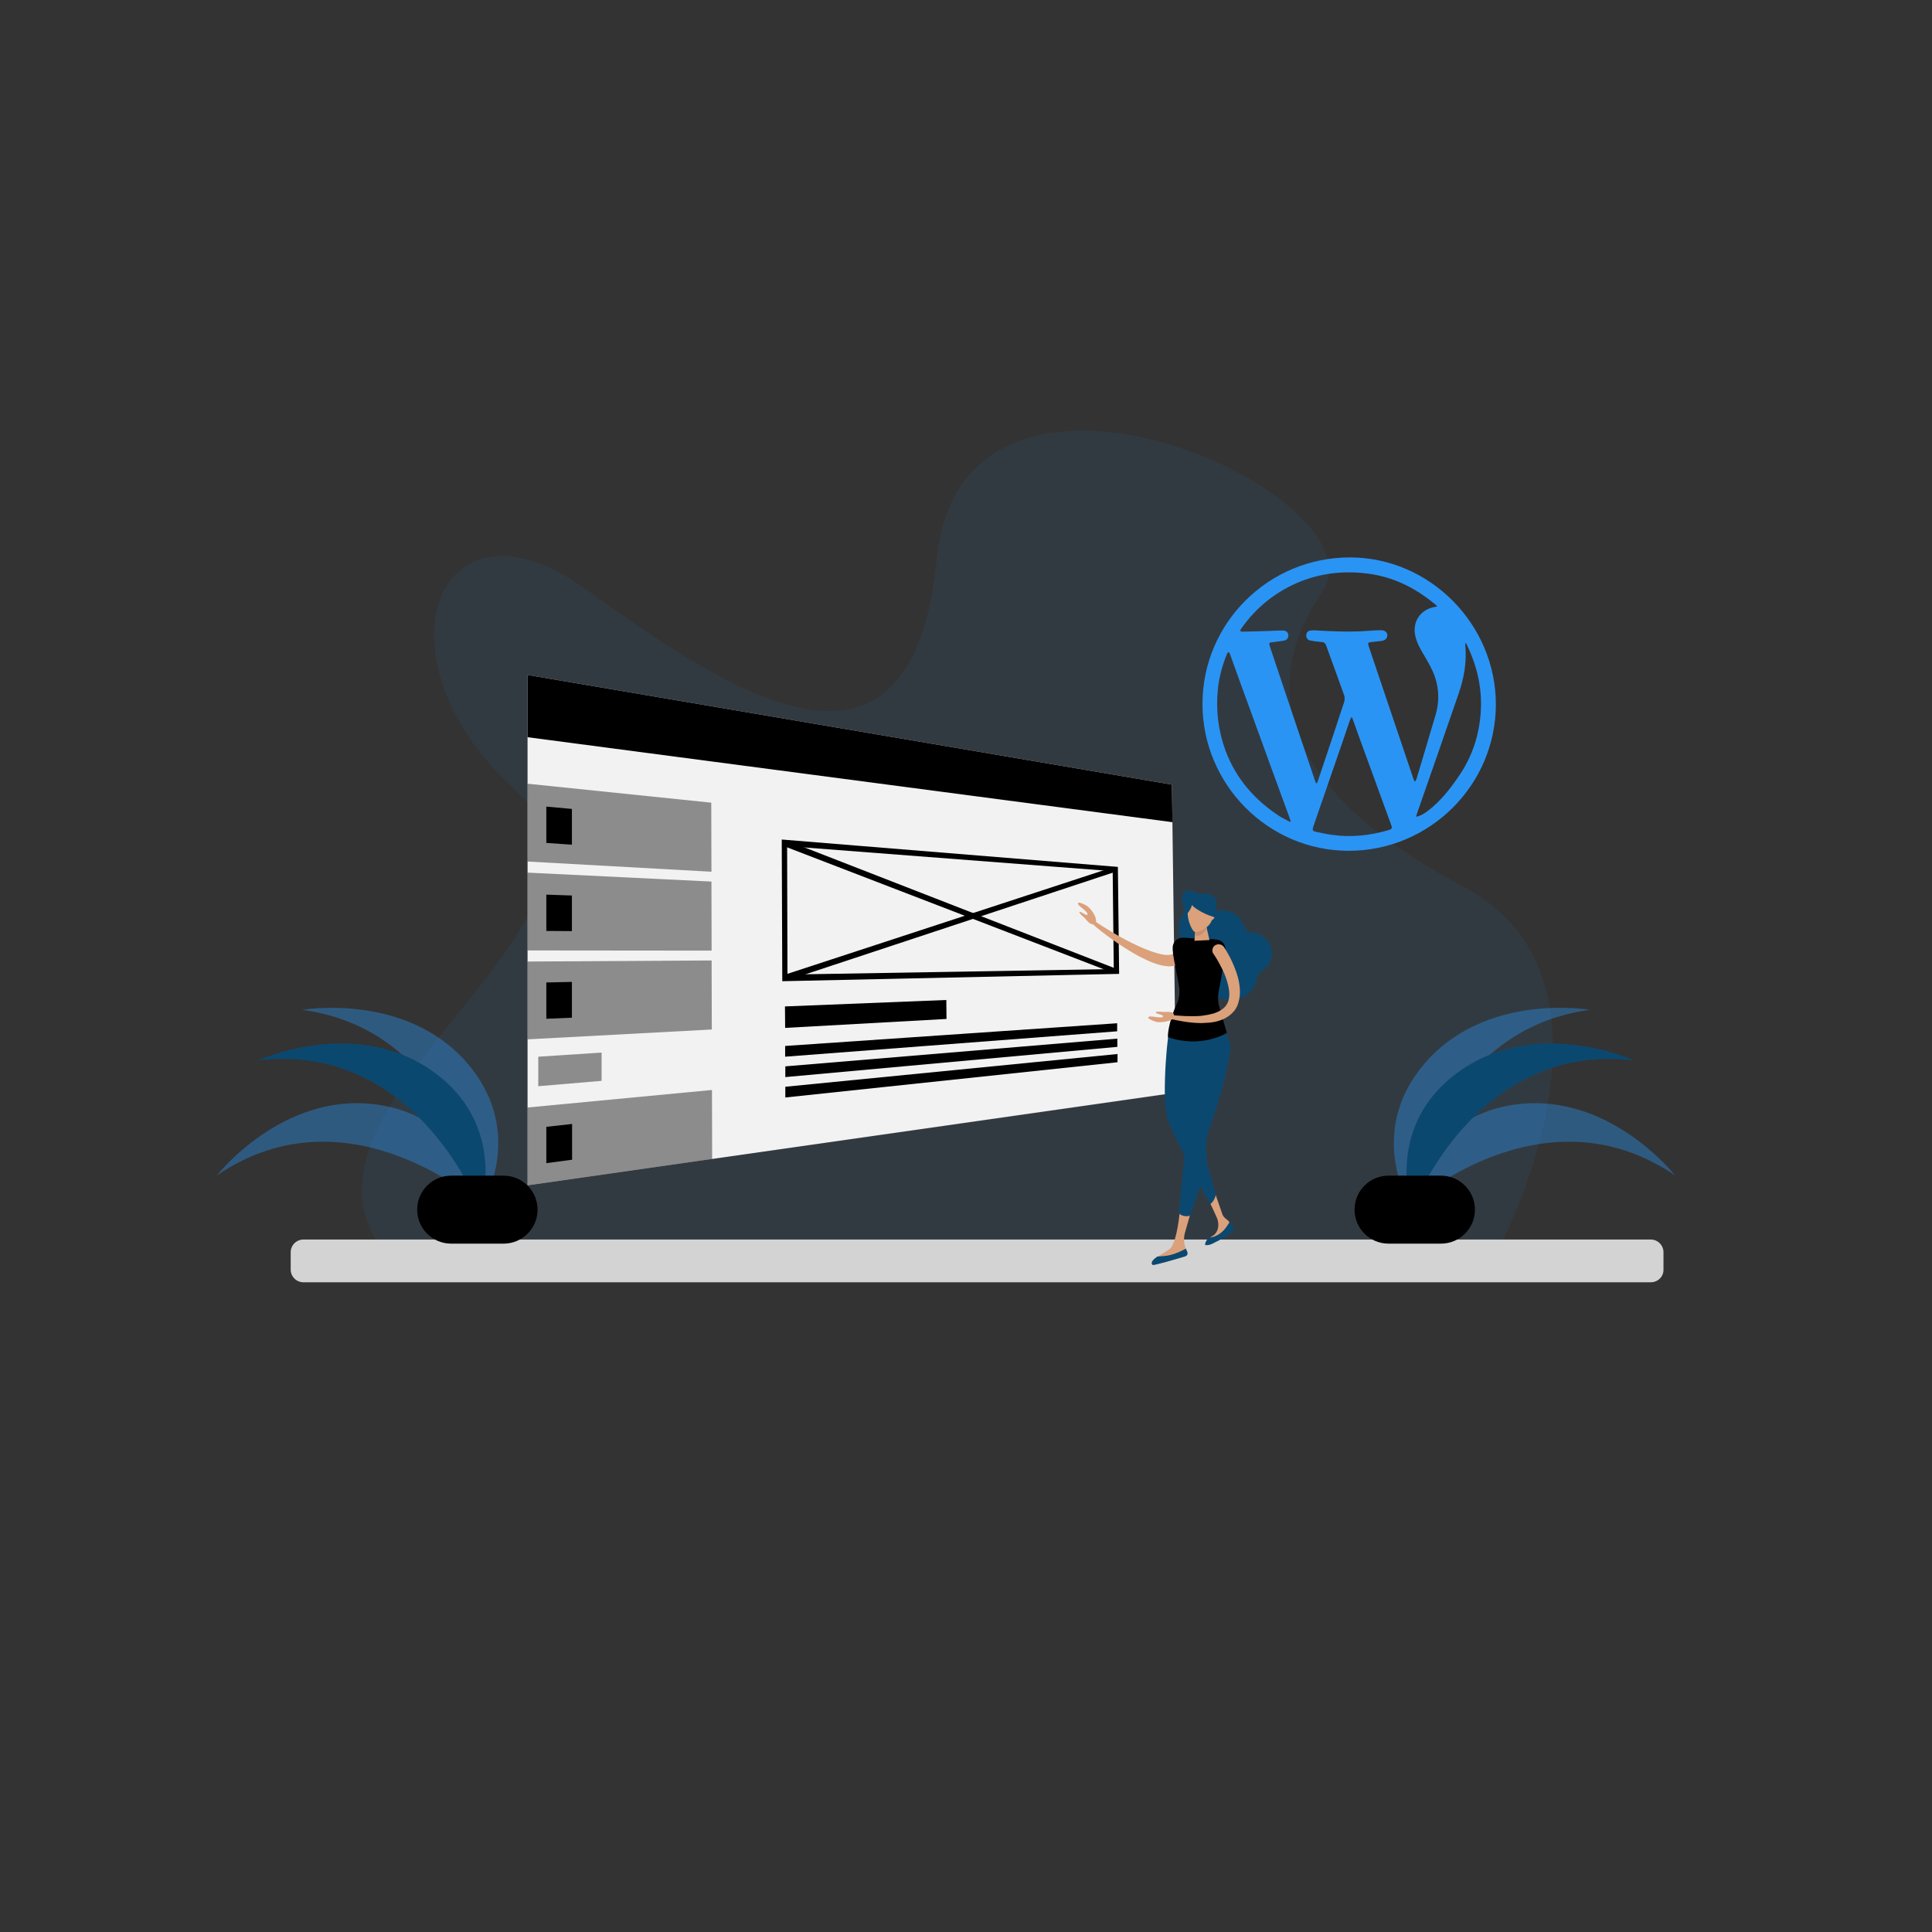
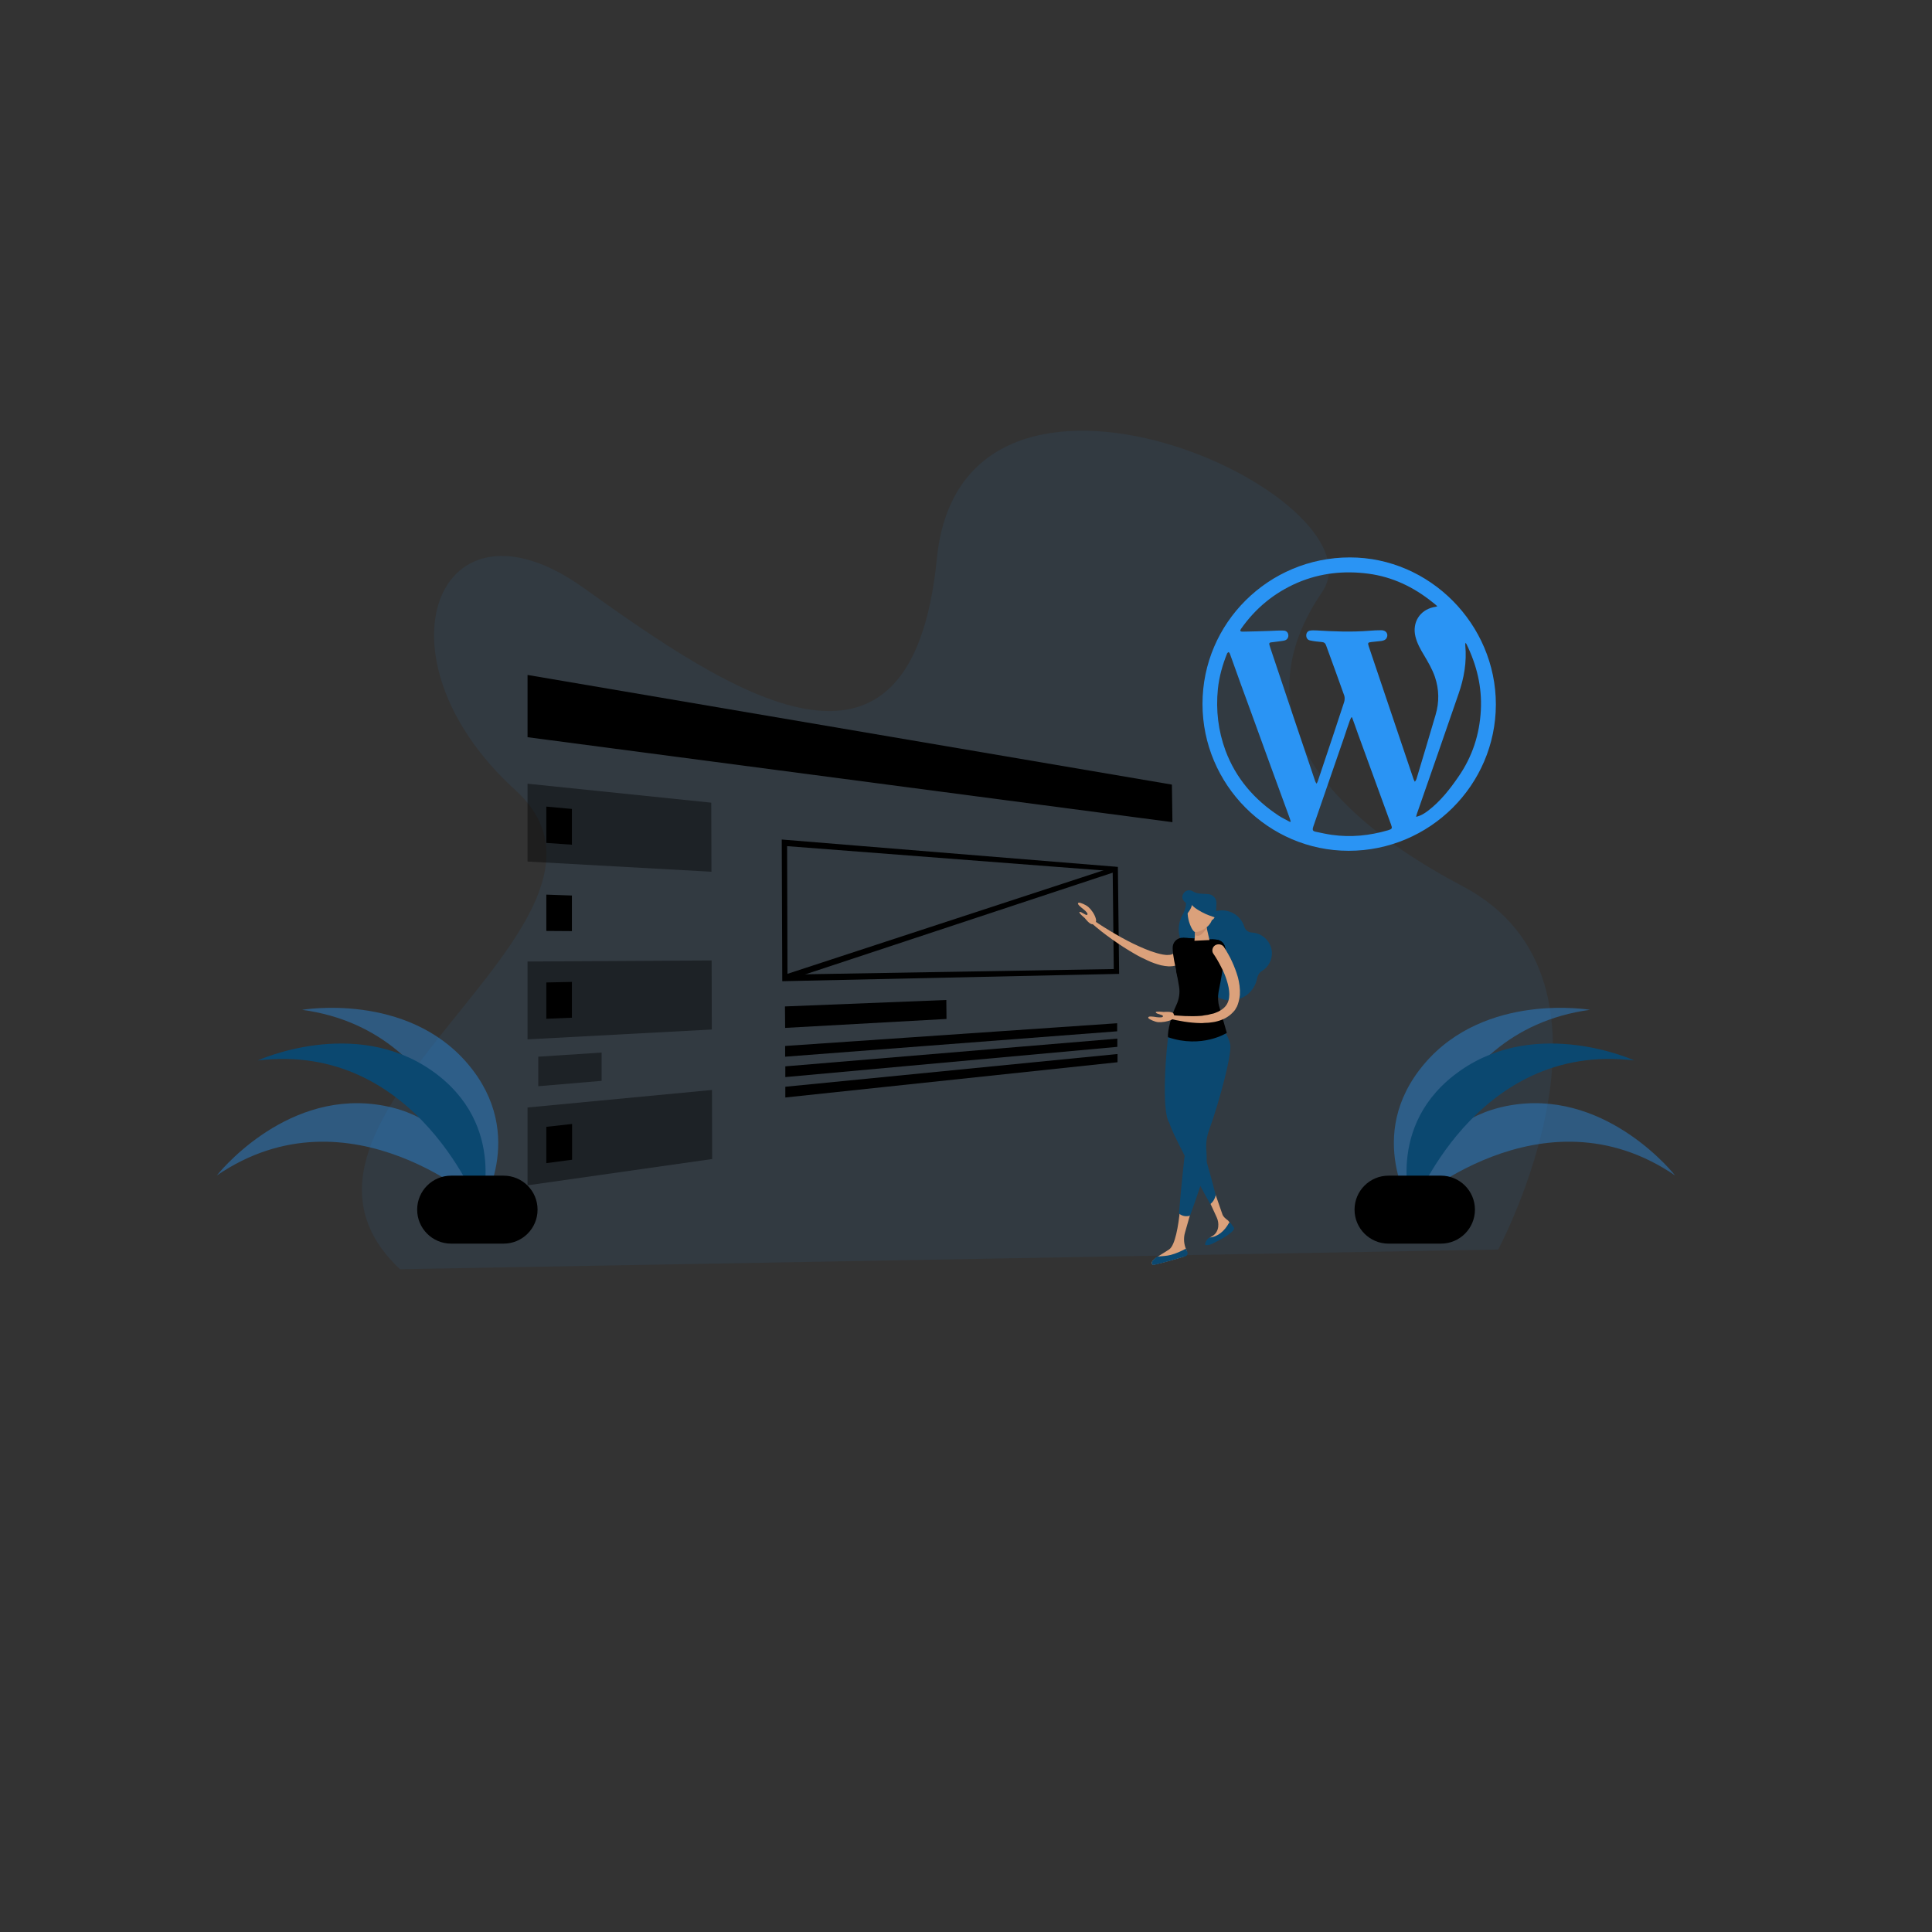
<svg xmlns="http://www.w3.org/2000/svg" version="1.1" id="Layer_1" x="0px" y="0px" viewBox="0 0 1080 1080" style="enable-background:new 0 0 1080 1080;" xml:space="preserve">
  <rect x="0" y="0" width="1080" height="1080" fill="#333333" stroke="none" />
  <style type="text/css">
	.st0{opacity:7.000000e-02;fill:#2A94F4;}
	.st1{fill:#D3D3D3;}
	.st2{fill:#F2F2F2;}
	.st3{fill:#000;}
	.st4{opacity:0.42;}
	.st5{fill:#2A94F4;}
	.st6{fill:#DBA17B;}
	.st7{fill:#0B4870;}
	.st8{fill:#C98E6D;}
	.st9{opacity:0.4;fill:#2A94F4;}
</style>
  <path class="st0" d="M837.5,698.5c0,0,80.5-150-19.7-203S702.2,385,739,331.1s-201-162.7-215.3-18.8s-116.1,74.5-197.5,16.3  s-120,38.5-38.2,113s-155.8,182.1-64.4,267.9L837.5,698.5z" />
-   <path class="st1" d="M922.8,716.8H169.6c-3.9,0-7.1-3.2-7.1-7.1V700c0-3.9,3.2-7.1,7.1-7.1h753.2c3.9,0,7.1,3.2,7.1,7.1v9.7  C930,713.6,926.8,716.8,922.8,716.8z" />
  <g>
    <g>
-       <polygon class="st2" points="657.4,610.8 294.9,662.6 294.9,377.3 655.1,438.6   " />
-     </g>
+       </g>
    <g>
      <polygon class="st3" points="655.4,459.6 294.9,412.1 294.9,377.3 655.1,438.6   " />
    </g>
    <g class="st4">
      <polygon class="st3" points="397.7,487.3 294.9,481.6 294.9,438.1 397.6,448.7   " />
    </g>
    <g>
      <polygon class="st3" points="319.7,472.2 305.4,471.2 305.4,450.9 319.7,452.2   " />
    </g>
    <g class="st4">
-       <polygon class="st3" points="397.8,531.4 294.9,531.3 294.9,487.8 397.7,492.8   " />
-     </g>
+       </g>
    <g>
      <polygon class="st3" points="319.7,520.5 305.4,520.4 305.4,500.1 319.7,500.6   " />
    </g>
    <g class="st4">
      <polygon class="st3" points="397.9,575.5 294.9,581 294.9,537.5 397.8,536.9   " />
    </g>
    <g>
      <polygon class="st3" points="319.7,568.9 305.4,569.5 305.4,549.2 319.7,548.9   " />
    </g>
    <g class="st4">
      <polygon class="st3" points="398.1,647.9 294.9,662.6 294.9,619.1 398,609.3   " />
    </g>
    <g>
      <polygon class="st3" points="319.8,648.3 305.4,650.2 305.4,629.9 319.8,628.3   " />
    </g>
    <g class="st4">
      <polygon class="st3" points="336.3,604.2 300.9,607.2 300.9,590.7 336.3,588.4   " />
    </g>
    <g>
      <path class="st3" d="M625.6,544.4l-188.3,4.1l-0.3-79.2l187.9,15.3L625.6,544.4z M440.2,544.8l182.4-3.1l-0.6-54.7l-182-14    L440.2,544.8z" />
    </g>
    <g>
-       <polygon class="st3" points="623.7,544.4 438,472.9 438.9,469.5 624.6,541.8   " />
-     </g>
+       </g>
    <g>
      <polygon class="st3" points="439.2,548.3 438.3,545 623,484.5 623.9,487.2   " />
    </g>
    <g>
      <polygon class="st3" points="529.1,569.6 438.9,574.6 438.8,562.6 529,559   " />
    </g>
    <g>
      <polygon class="st3" points="624.5,576.5 438.9,590.7 438.9,584.7 624.5,572   " />
    </g>
    <g>
      <polygon class="st3" points="624.6,585.2 439,602.1 439,596.1 624.6,580.6   " />
    </g>
    <g>
      <polygon class="st3" points="624.7,593.8 439,613.5 439,607.5 624.7,589.2   " />
    </g>
  </g>
  <g>
    <path class="st5" d="M753.9,475.6c-44.9,0-81.7-37-81.7-82.1c0-45.2,36.9-81.9,82.4-81.9c44.6,0,81.6,37.3,81.6,82.2   C836.1,438.9,799.2,475.6,753.9,475.6z M803.5,338.9c-1.1-1-2-1.7-2.9-2.4c-10.5-8.4-22.2-14-35.6-15.8c-13.6-1.8-26.9-0.4-39.6,5   c-13,5.6-23.6,14.3-31.7,25.9c-0.2,0.3-0.5,0.9-0.3,1.1c0.1,0.3,0.7,0.4,1.1,0.4c5.1-0.1,10.2-0.2,15.2-0.4   c2.6-0.1,5.1-0.3,7.7-0.2c1.7,0,2.7,1.1,2.8,2.6c0.1,1.4-0.8,2.7-2.4,3c-1.9,0.4-3.8,0.5-5.7,0.8c-2.9,0.3-3,0.2-2,3.2   c8.3,24.9,16.7,49.7,25.1,74.6c0.1,0.4,0.4,0.8,0.8,1.4c0.3-0.7,0.6-1.1,0.7-1.5c0.8-2.4,1.6-4.8,2.4-7.2   c4.1-12.2,8.2-24.4,12.2-36.7c0.4-1.1,0.5-2.6,0.2-3.7c-3.3-9.4-6.8-18.8-10.2-28.2c-0.4-1.2-1.1-1.8-2.4-1.9   c-2.2-0.2-4.4-0.4-6.6-0.9c-1.4-0.3-2.1-1.4-2.1-2.8c0-1.4,0.8-2.5,2.2-2.7c1.1-0.2,2.2-0.1,3.3-0.1c9.9,0.6,19.8,1,29.7,0.2   c2.3-0.2,4.5-0.3,6.8-0.3c2.7,0,4.1,2.2,2.9,4.4c-0.6,1.1-1.8,1.4-2.9,1.6c-1.9,0.2-3.7,0.4-5.6,0.6c-1.9,0.2-2.1,0.5-1.5,2.3   c3,8.8,5.9,17.6,8.9,26.4c5.4,16,10.8,32,16.2,48c0.2,0.5,0.5,1,0.7,1.4c0.5-0.6,0.7-1,0.9-1.5c3.6-12,7.2-23.9,10.7-35.9   c2.1-7.1,2-14.2-0.4-21.3c-1.5-4.3-3.8-8.2-6.1-12.1c-2-3.3-3.9-6.7-4.8-10.5c-1.8-7.7,2.4-14.6,10.2-16.3   C801.9,339.4,802.5,339.2,803.5,338.9z M755.8,401c-0.1,0-0.3,0-0.4,0c-0.3,0.6-0.6,1.1-0.8,1.7c-1.1,3-2.1,6.1-3.1,9.1   c-5.8,16.7-11.5,33.4-17.3,50.1c-0.7,2.1-0.5,2.7,1.5,3.1c3,0.6,5.9,1.3,8.9,1.7c10.7,1.5,21.1,0.4,31.4-2.6c2.2-0.7,2.4-1,1.6-3.2   c-6.2-16.9-12.3-33.8-18.5-50.7C758,407,756.9,404,755.8,401z M721.2,459.5c0.1-0.1,0.2-0.2,0.3-0.3c-0.3-0.9-0.5-1.9-0.9-2.8   c-7-19.1-14-38.2-20.9-57.3c-4.1-11.2-8.2-22.4-12.2-33.7c-0.1-0.3-0.4-0.6-0.7-0.9c-0.3,0.2-0.6,0.4-0.8,0.7   c-2.6,6.4-4.5,13.1-5.2,20c-1.2,11.8,0.2,23.4,4.3,34.5c5.8,15.4,16,27.2,29.6,36.2C716.8,457.3,719.1,458.3,721.2,459.5z    M791.6,456.6c2.8-0.6,4.8-2,6.7-3.4c6.8-5.2,12.1-11.9,16.9-18.9c7.8-11.2,11.9-23.7,12.6-37.3c0.7-13-2.3-25.2-8-36.9   c-0.1-0.2-0.3-0.4-0.6-0.8c-0.1,0.7-0.1,1-0.1,1.4c0.9,9.4-0.7,18.5-3.8,27.3c-7.7,22.4-15.5,44.7-23.3,67.1   C791.9,455.4,791.8,455.9,791.6,456.6z" />
  </g>
  <g>
    <path class="st6" d="M679.4,667.5c0,0,3.4,9.9,4,11.5c0.6,1.4,1.8,2.3,3,3.2c0.4,0.3,0.7,0.9,1.1,1.5c0.3,0.4,0.2,1,0,1.4   c-3.5,8.2-13,11-13.2,10.4c-0.3-1.2,1.2-3.3,3.2-4.4c2-1,3.3-3.2,3.5-5.4l0,0c0.2-1.8-0.1-3.6-0.9-5.3l-3.4-7.4L679.4,667.5z" />
    <path class="st6" d="M665.3,678.9l-2.9,10.2c-0.9,3.1-0.6,6.5,0.7,9.4c0,0,0,0,0,0c0.8,1.6-0.1,3.6-1.8,4.1   c-5.6,1.7-16.6,4.8-17,4.4c-2.3-2.2,4.3-5.2,9.3-8.6c3.3-2.2,5.2-13.4,6-22l5,1.6C664.9,678.2,665.2,678.5,665.3,678.9z" />
    <path class="st7" d="M654.5,701.5c-2.3,0.6-4.9,0.7-7.2,0.9c-0.3,0-0.5,0.1-0.7,0.3c-2.3,1.6-3.5,3.2-2.3,4.4   c0.5,0.5,13.3-3.3,18.3-4.8c1-0.3,1.6-1.5,1.1-2.5l-0.8-1.8C660.2,699.5,657.4,700.7,654.5,701.5z" />
    <path class="st7" d="M667.3,563.4c6,1.2,10.8,8.5,9.3,16.2c-0.9,4.5-5.9,20.4-11.3,32.8c-2,4.8-1.6,10.4,1.5,14.6   c0.5,0.7,0.9,1.4,1.3,2.1c1.7,3.6,8,25,11.5,39.1c-0.4,1.8-1.7,4.1-3.1,4.8c-7-12.3-18.2-34.6-20-38.4c-1-2.2-2.1-4.6-2.9-7   c-4.6-6.8-1.6-43.3-0.2-50.5C654.9,569.4,661.3,562.3,667.3,563.4z" />
    <ellipse transform="matrix(5.507481e-02 -0.999 0.999 5.507481e-02 112.552 1157.944)" class="st7" cx="668.1" cy="519.5" rx="12.1" ry="9.4" />
    <path class="st7" d="M670.2,520.9c0.5-6.7,6.2-12,12.9-12c5.9,0,10.9,3.9,12.5,9.2c0.6,1.9,2.3,3.1,4.2,3.2c0.8,0,1.6,0.2,2.5,0.4   c4.8,1.3,8.4,5.6,8.7,10.6c0.2,4.5-2.1,8.4-5.6,10.5c-1.5,0.9-2.4,2.5-2.7,4.2c-1.5,7.9-9.1,13.4-17.4,12   c-7.1-1.2-12.4-7.3-12.6-14.5c-0.1-4.4,1.6-8.3,4.4-11.1C672.7,531,669.8,526.2,670.2,520.9z" />
-     <path class="st7" d="M668.9,503.5c0,0-5.5,3-5.1,7.5c0,0-2.7-2.1-3-9.1C660.7,497.1,668.9,503.5,668.9,503.5z" />
    <path class="st6" d="M664.1,530.5c-0.1,1.6-0.5,3.3-1.4,5c-0.5,0.9-1.1,1.7-1.9,2.4c-0.8,0.7-1.7,1.2-2.5,1.5   c-1.8,0.7-3.5,0.8-5,0.8c-1.5-0.1-2.9-0.3-4.3-0.6c-2.7-0.7-5.2-1.6-7.5-2.7c-2.4-1.1-4.7-2.2-6.9-3.5c-4.4-2.5-8.7-5.3-12.8-8.2   c-4.1-2.9-8.1-6-11.9-9.4c-0.4-0.4-0.4-1-0.1-1.4c0.3-0.4,0.9-0.4,1.3-0.1l0,0c2,1.4,4.1,2.8,6.2,4.1c2.1,1.3,4.2,2.6,6.3,3.8   c4.3,2.5,8.6,4.8,13.1,6.8c4.4,2,9,3.8,13.4,4.6c1.1,0.2,2.2,0.3,3.1,0.2c1,0,1.8-0.2,2.3-0.5c0.5-0.3,0.8-0.5,1-1   c0.2-0.5,0.4-1.3,0.4-2.2c0-1.9,1.6-3.5,3.6-3.4c1.9,0,3.5,1.6,3.4,3.6C664.1,530.3,664.1,530.4,664.1,530.5L664.1,530.5z" />
    <path class="st3" d="M660.3,553.5c-1.8-6.5-5.3-20.2-4.7-24.6c0.4-2.8,2.9-4.8,5.7-4.7l18.4,1c3,0.2,5.4,2.7,5.3,5.8   c-0.1,5.3-3.3,17.3-5,23.5L660.3,553.5z" />
    <path class="st7" d="M659.5,678.7c-0.3-0.2-0.4-0.5-0.4-0.9c1.1-13.5,2.9-30.6,3.4-33.9c0.1-0.4,0.1-0.7,0.2-1.1   c-2-16.1-0.6-50.4-0.5-56.5c0.1-7.9,5.3-16.6,11.5-16.5c6.2,0,12.5,6.8,14,14.1c1,4.8-5.4,30-11.9,48.1c-1.4,3.8-1.8,7.9-1.4,11.9   c0.2,2.8,0.2,5.6-0.1,7.8c-0.5,3.2-4.8,16.2-8.9,27.4c-0.1,0.3-0.4,0.6-0.7,0.6C662.9,680.1,661,679.8,659.5,678.7z" />
    <path class="st3" d="M681.6,562.8c-0.8-2.7-0.9-5.6-0.4-8.4c1.3-6.5,3.6-18.6,3.7-23.8c0.1-2.8-2.1-5.1-4.9-5.3l-2.7-0.2   c-1.2,2.3-3.5,4.1-6.9,3.9c-3.4-0.2-5.5-2.2-6.4-4.6l-2.6-0.1c2.4,6.1,1,13.9-4,18.2c0.7,3.2,1.3,6.4,1.7,9c0.6,3.5,0,7.1-1.5,10.3   c-2.7,5.5-5,14.4-4.7,18c19,6.5,32.9-2.4,32.9-2.4L681.6,562.8z" />
    <g>
      <polygon class="st6" points="667.7,525.9 676.1,525.5 674,516.3 668.5,516.6   " />
    </g>
    <path class="st8" d="M668.5,516.6l5.4-0.4l0.7,2.9c-1.3,1.3-3,4.1-5,4c-0.6,0-1.2-0.2-1.7-0.6L668.5,516.6z" />
    <path class="st6" d="M668.1,521c1.8,0.1,3.9-0.7,6.7-2.9c1.6-1.3,2.9-3.6,3-5.2l0.5-8.9l-13.7-0.8c0,0-1.3,4.7-0.5,9.4   C664.6,516.2,666.7,520.9,668.1,521z" />
    <path class="st6" d="M675.6,511.1c-0.1,1.7,0.7,3.2,1.7,3.2c1,0.1,2.3-2.2,2.4-3.9c0.1-1.7-1-2.3-2-2.4   C676.6,508,675.7,509.3,675.6,511.1z" />
    <path class="st7" d="M680,505.1c0.2-2.8-2-5.2-4.8-5.3l-4.6-0.3c-1.3-0.1-2.6-0.5-3.7-1.2c-1.6-1-3.7-0.8-4.9,0.6   c-1.3,1.6-1.9,3.7,1,5.9c1.5,1.1,3.7,0.1,5.2,0.7c0.1,0,0.2,0,0.3,0l4.1,0.2c1.4,0.1,2.4,1.3,2.4,2.7c0,0.9,0.7,1.7,1.6,1.7l0.2,0   l0.8-2.1l2.1,3.2L680,505.1z" />
    <path class="st6" d="M606.4,513.2c0,0,2.9,3.9,4.4,3.4c1.5-0.5,2.4-1.1,1.7-3.3c-0.6-2.2-2.5-4.9-4-6.2c-1.5-1.4-4.9-2.7-5.4-2.5   c-1.7,0.4,1.2,2.6,2.6,3.7c1.4,1.1,2.8,2.6,2,3.1c-0.7,0.5-3.2-1.9-4.2-1.6C602.6,510.1,606.4,513.2,606.4,513.2z" />
    <path class="st6" d="M650.5,565.7c0,0,4.8-0.5,5.5,0.9c0.6,1.4,0.8,2.5-1.2,3.5c-2,1-5.3,1.4-7.3,1.3c-2-0.1-5.3-1.8-5.5-2.2   c-0.8-1.5,2.8-0.9,4.5-0.6c1.8,0.2,3.8,0.3,3.6-0.6c-0.1-0.9-3.5-1-4-2C645.6,565.1,650.5,565.7,650.5,565.7z" />
    <path class="st7" d="M665.6,503.1c0.3,2.1-0.4,3.1,6.1,6.7c6.5,3.5,8.7,2.3,10.6,5.8c0,0-0.6-5.7-4.2-7.9   c-3.6-2.1-9.9-3.8-11.7-8.4C666.5,499.4,665.4,501.7,665.6,503.1z" />
    <path class="st6" d="M684.2,529.4c0.9,1.4,1.7,2.7,2.4,4c0.8,1.4,1.5,2.7,2.1,4.1c1.3,2.8,2.4,5.7,3.3,8.8c0.8,3.1,1.3,6.3,1.1,9.8   c-0.1,0.9-0.2,1.7-0.4,2.6c-0.2,0.9-0.4,1.7-0.7,2.6l-0.5,1.3c-0.2,0.4-0.5,0.8-0.7,1.2c-0.2,0.4-0.4,0.8-0.7,1.1l-0.9,1   c-2.5,2.7-5.7,4.2-8.8,5l-1.2,0.3c-0.4,0.1-0.8,0.1-1.2,0.2c-0.8,0.1-1.6,0.2-2.3,0.3l-2.3,0.1l-1.2,0.1l-1.2,0   c-6.1-0.1-12.1-1.2-17.8-2.6c-0.5-0.1-0.9-0.7-0.7-1.2c0.1-0.5,0.6-0.8,1.1-0.8l0,0c5.8,0.6,11.7,1,17.4,0.6l1.1-0.1l1-0.2l2.1-0.3   l2-0.5c0.3-0.1,0.7-0.1,1-0.2l0.9-0.3c2.5-0.9,4.7-2.2,6.1-4c1.4-1.8,2-4,2-6.5c0-2.5-0.6-5.1-1.4-7.7c-0.8-2.6-1.9-5.2-3.2-7.6   c-0.6-1.2-1.3-2.5-2-3.7c-0.7-1.2-1.5-2.5-2.2-3.5l-0.1-0.1c-1.1-1.6-0.6-3.8,1-4.8C681,527.4,683.2,527.9,684.2,529.4z" />
    <path class="st7" d="M666.9,503.6c0,0-0.6,6.8-6.8,9.8c0,0,2.9-5,2.9-8.4C663,501.5,667.4,501.2,666.9,503.6z" />
    <path class="st7" d="M689.5,687.6c0.4-0.4,0.5-1.1,0.1-1.6c-0.3-0.4-1.1-1.5-1.7-2.3c-0.3-0.4-0.8-0.3-1,0.1   c-2.4,4.3-6.1,7.6-10.8,8c-1.6,0.9-2.6,3.2-2.4,4.1c0.1,0.2,2.1,0.4,4.3-0.8C688.1,690.2,689.5,687.6,689.5,687.6z" />
  </g>
  <g>
    <path class="st9" d="M787.6,674.1c0,0,74.4-67.8,148.8-17c0,0-36.5-46.7-89-39.7C795,624.4,787.6,674.1,787.6,674.1z" />
    <path class="st9" d="M789.9,676.9c0,0,9.7-100.2,98.9-112.4c0,0-58.4-10.1-92.6,30.2S789.9,676.9,789.9,676.9z" />
    <path class="st7" d="M789.3,676.4c0,0,34.9-94.4,124.3-83.6c0,0-53.9-24.7-97.3,5.7C772.9,628.9,789.3,676.4,789.3,676.4z" />
    <path class="st3" d="M757.2,676.2c0,10.5,8.5,19,19,19h29.3c10.5,0,19-8.5,19-19l0,0c0-10.5-8.5-19-19-19h-29.3   C765.7,657.2,757.2,665.7,757.2,676.2L757.2,676.2z" />
  </g>
  <g>
    <path class="st9" d="M270,674.1c0,0-74.4-67.8-148.8-17c0,0,36.5-46.7,89-39.7C262.7,624.4,270,674.1,270,674.1z" />
    <path class="st9" d="M267.8,676.9c0,0-9.7-100.2-98.9-112.4c0,0,58.4-10.1,92.6,30.2S267.8,676.9,267.8,676.9z" />
    <path class="st7" d="M268.4,676.4c0,0-34.9-94.4-124.3-83.6c0,0,53.9-24.7,97.3,5.7S268.4,676.4,268.4,676.4z" />
    <path class="st3" d="M300.5,676.2c0,10.5-8.5,19-19,19h-29.3c-10.5,0-19-8.5-19-19l0,0c0-10.5,8.5-19,19-19h29.3   C292,657.2,300.5,665.7,300.5,676.2L300.5,676.2z" />
  </g>
</svg>